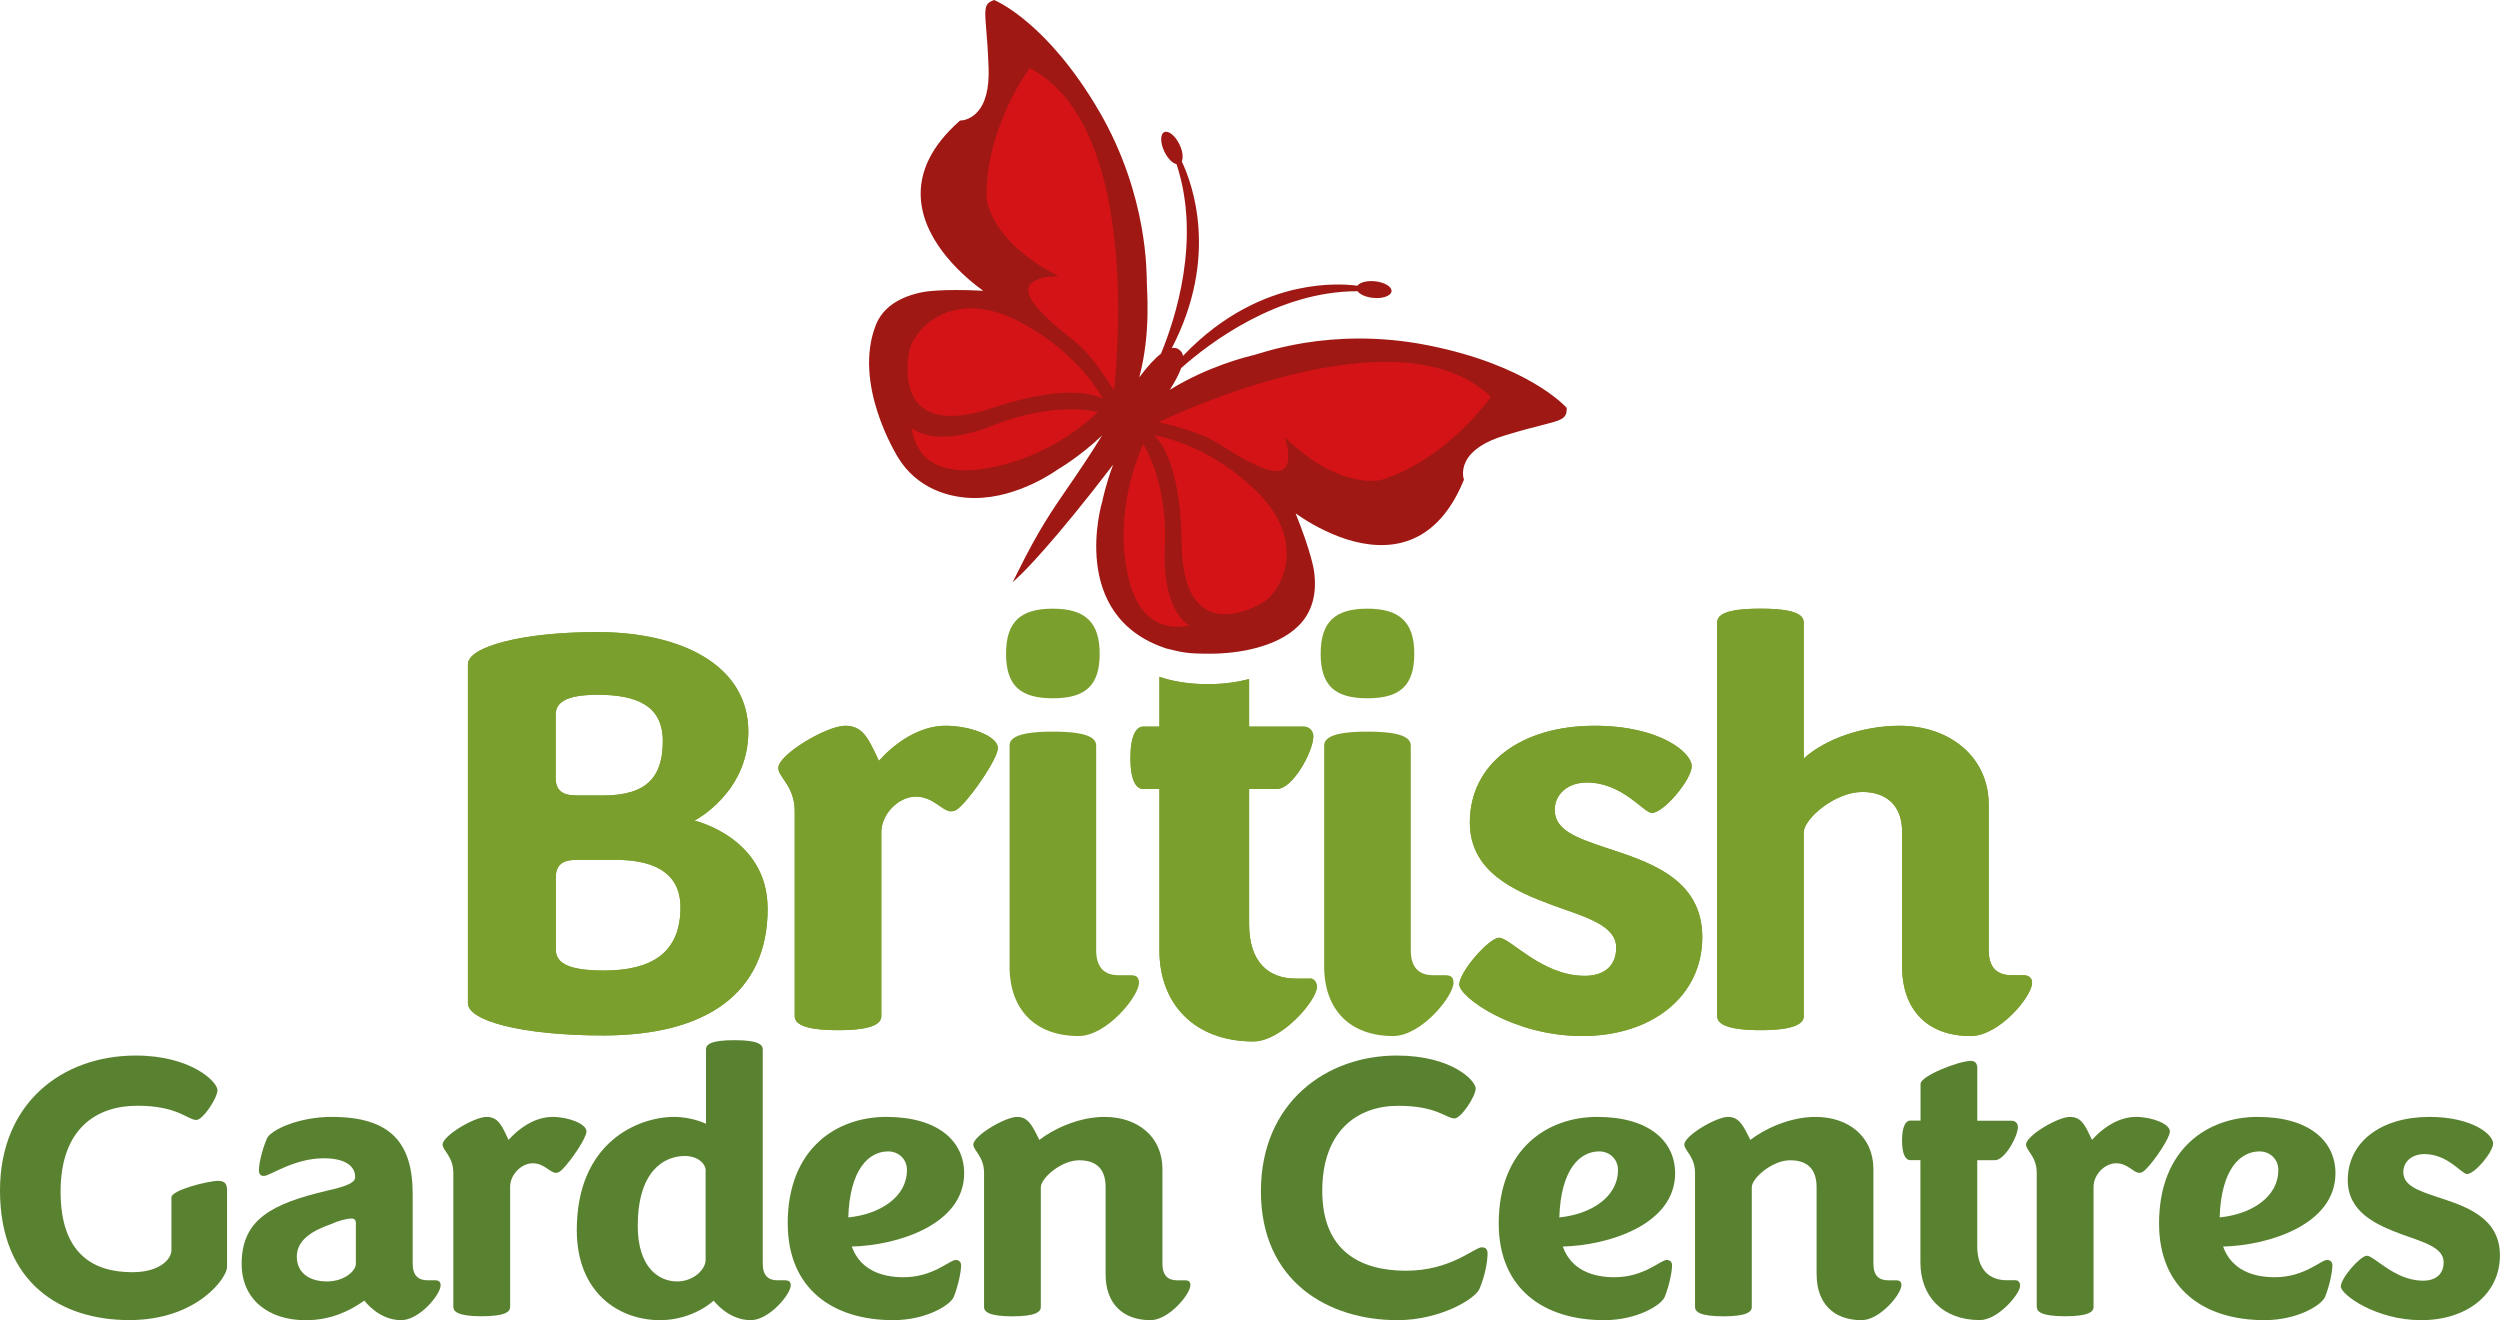
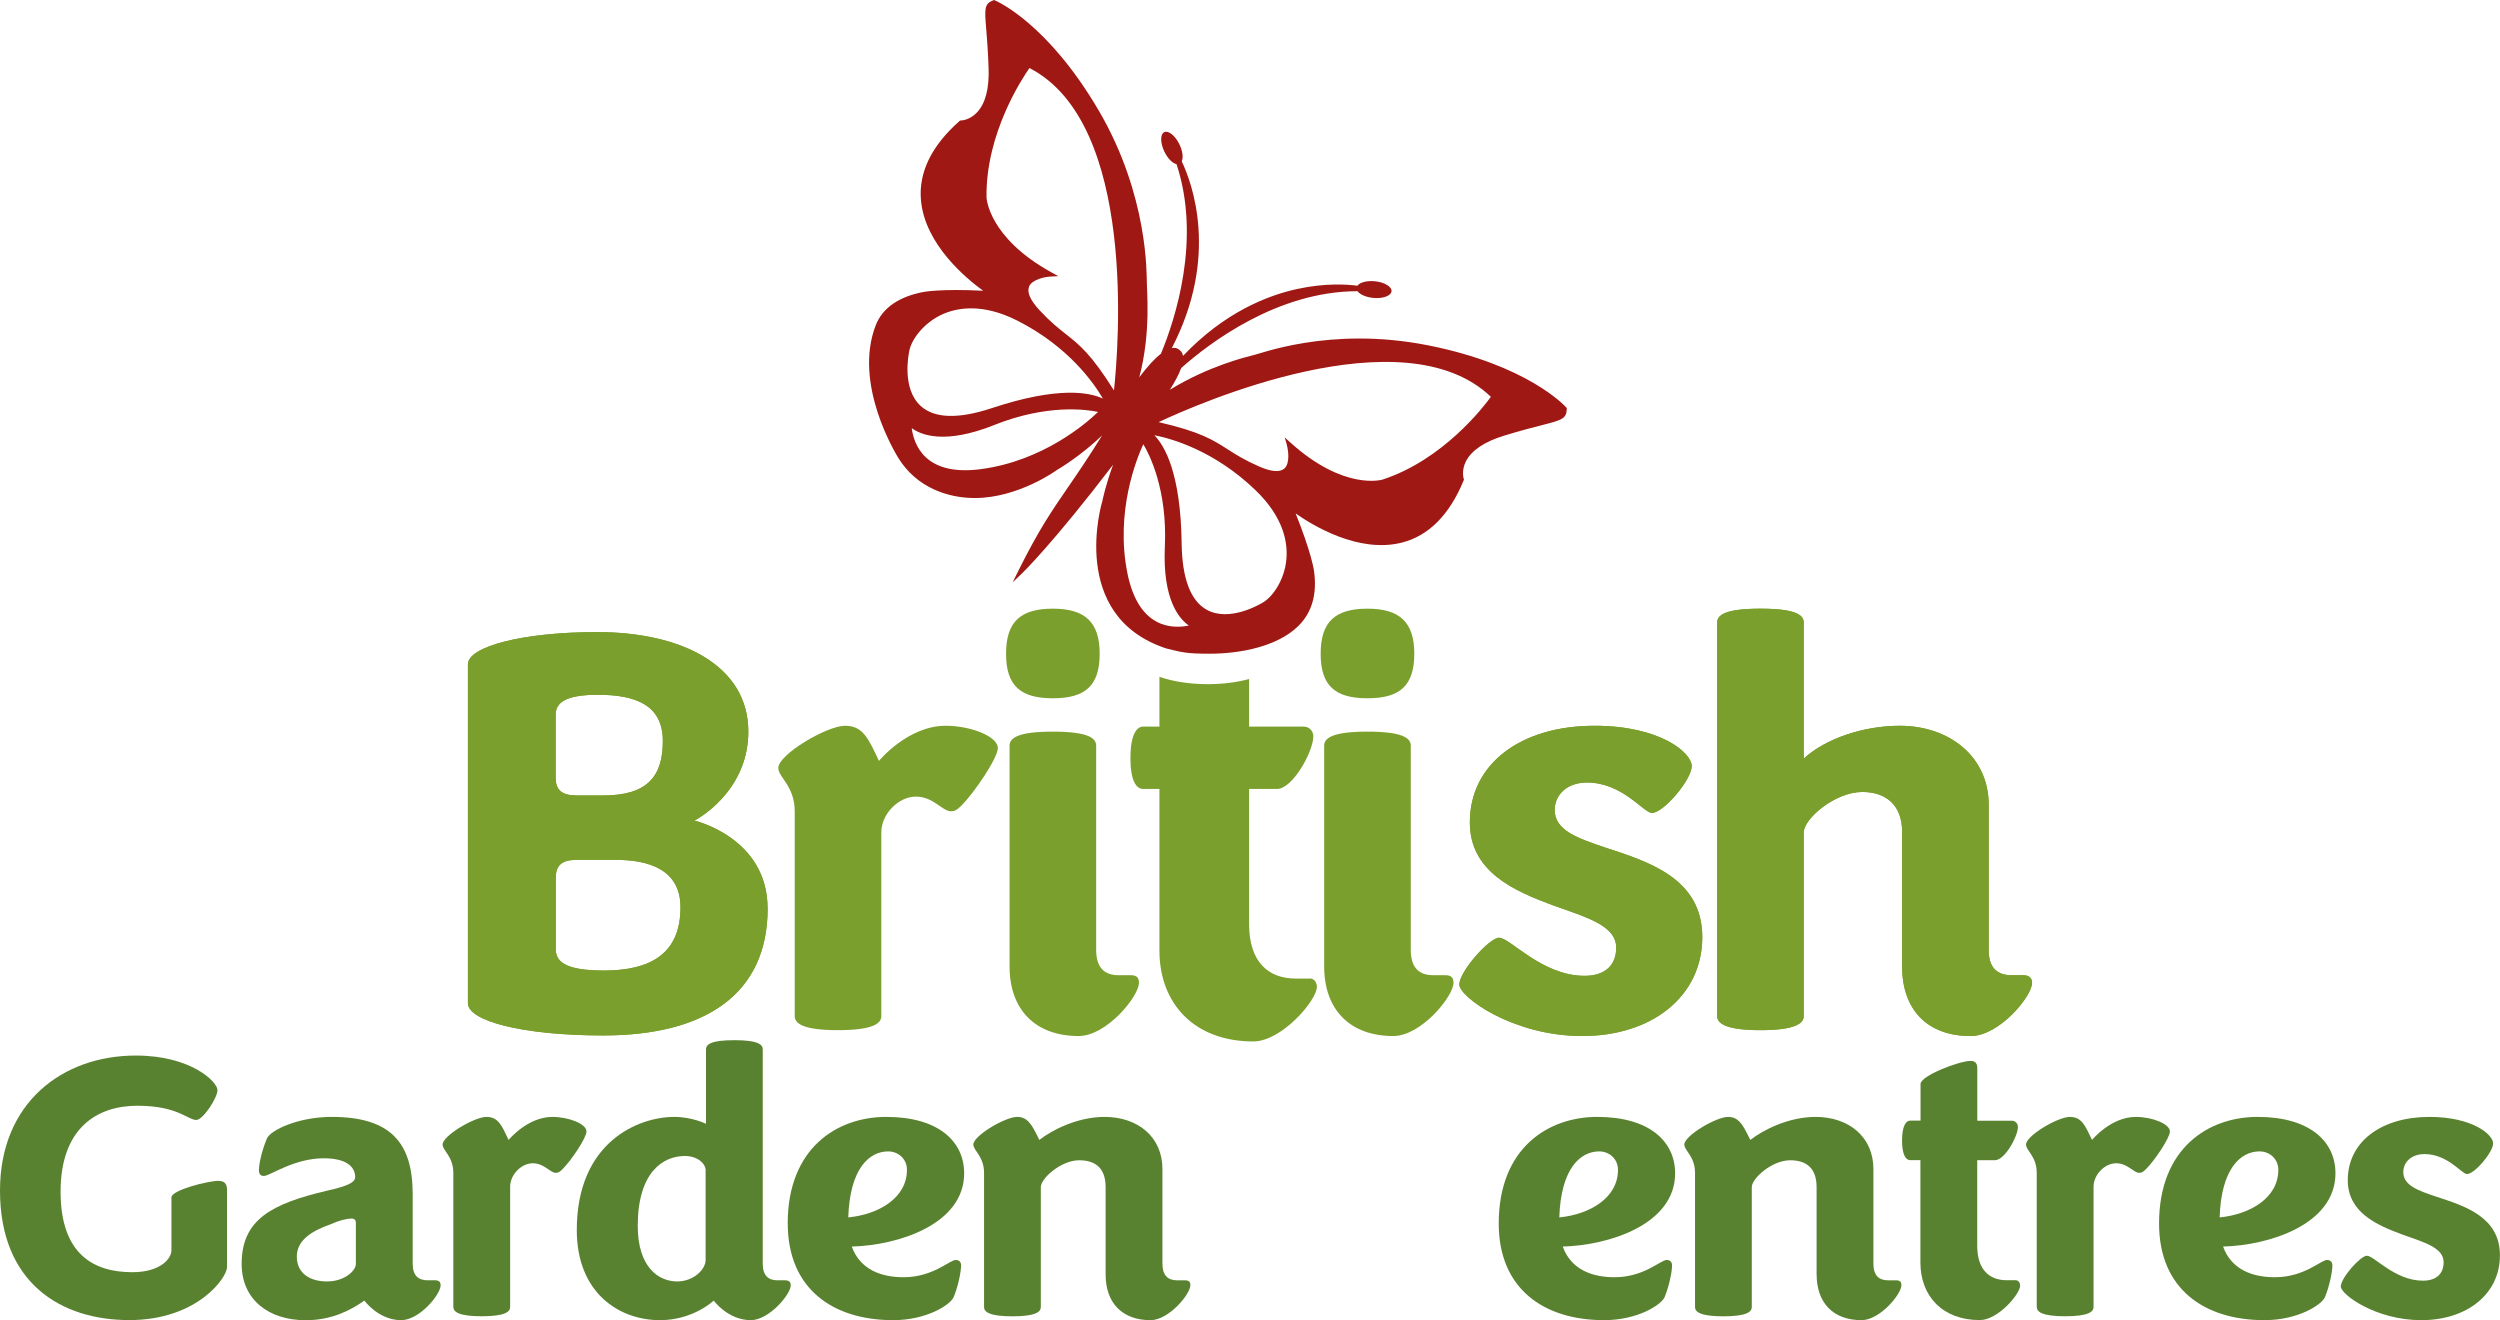
<svg xmlns="http://www.w3.org/2000/svg" id="Layer_1" viewBox="0 0 392 207.01">
  <defs>
    <style>.cls-1{fill:#7b9f2d;}.cls-1,.cls-2,.cls-3,.cls-4{stroke-width:0px;}.cls-2{fill:#598230;}.cls-3{fill:#d41317;}.cls-4{fill:#9f1813;}</style>
  </defs>
  <path class="cls-2" d="M0,186.68c0-13.83,9.86-21.17,21.29-21.17,8.72,0,12.81,4.15,12.81,5.41s-2.29,4.69-3.31,4.69c-1.38,0-2.89-2.23-9.26-2.23s-12.03,3.55-12.03,13.47,5.29,12.63,11.25,12.63c4.45,0,6.13-2.16,6.13-3.43v-8.3c0-1.14,5.71-2.59,7.34-2.59.96,0,1.38.42,1.38,1.44v12.09c0,1.62-4.63,8.3-15.34,8.3S0,201.17,0,186.68Z" />
  <path class="cls-2" d="M57.13,203.94c-2.23,1.56-5.17,3.07-9.2,3.07-5.77,0-10.04-3.19-10.04-8.84,0-6.98,4.75-9.44,13.47-11.49,2.89-.66,4.33-1.2,4.33-2.11,0-1.74-1.56-2.95-4.93-2.95-4.69,0-8.42,2.77-9.38,2.77-.54,0-.78-.3-.78-.9,0-.96.42-3.01,1.26-4.99.6-1.32,4.93-3.37,10.16-3.37,9.2,0,12.69,4.03,12.69,12.09v10.94c0,1.86.9,2.59,2.34,2.59h1.2c.6,0,.84.3.84.78,0,1.44-3.31,5.47-6.19,5.47-3.55,0-5.77-3.07-5.77-3.07ZM51.29,200.93c2.65,0,4.51-1.62,4.51-2.77v-6.43c0-.36-.18-.66-.66-.66-.78,0-1.98.3-3.31.9-2.53.9-5.29,2.29-5.29,5.05,0,2.59,1.98,3.91,4.75,3.91Z" />
  <path class="cls-2" d="M71.08,204.96v-21.05c0-2.59-1.68-3.49-1.68-4.45,0-1.38,4.99-4.33,6.86-4.33s2.41,1.32,3.49,3.61c0,0,2.95-3.61,6.86-3.61,2.53,0,5.35,1.08,5.35,2.28,0,1.02-2.41,4.57-3.73,5.89-.42.42-.66.6-1.08.6-.9,0-1.8-1.5-3.61-1.5s-3.55,1.8-3.55,3.67v18.88c0,.72-.78,1.44-4.45,1.44s-4.45-.72-4.45-1.44Z" />
  <path class="cls-2" d="M90.44,192.87c0-13.83,9.68-17.74,15.27-17.74,2.83,0,4.99,1.08,4.99,1.08v-11.67c0-.78.78-1.44,4.45-1.44s4.45.66,4.45,1.44v33.62c0,1.86.9,2.59,2.29,2.59h1.2c.66,0,.9.3.9.78,0,1.44-3.43,5.47-6.25,5.47-3.61,0-5.83-3.07-5.83-3.07,0,0-3.19,3.07-8.42,3.07-6.43,0-13.05-4.27-13.05-14.13ZM110.65,183.55c0-1.14-1.32-2.29-3.25-2.29-3.43,0-7.4,2.53-7.4,10.95,0,6.49,3.25,8.72,6.19,8.72,2.53,0,4.45-1.86,4.45-3.37v-14.01Z" />
  <path class="cls-2" d="M123.51,191.85c0-11.85,7.76-16.72,15.46-16.72,8.18,0,12.21,3.85,12.21,8.84,0,8.06-10.46,11.31-17.62,11.49,1.32,3.67,4.69,4.81,8.12,4.81,4.63,0,7.22-2.71,8.18-2.71.42,0,.84.24.84.84,0,.96-.42,3.13-1.14,4.93-.48,1.26-4.27,3.67-9.5,3.67-9.5,0-16.54-4.93-16.54-15.15ZM133.01,190.89c4.81-.48,9.2-3.07,9.2-7.46,0-1.68-1.32-2.89-2.95-2.89-3.01,0-6.01,2.77-6.25,10.34Z" />
  <path class="cls-2" d="M173.36,199.85v-13.71c0-2.89-1.5-4.21-4.15-4.21-2.83,0-6.01,2.83-6.01,4.21v18.82c0,.72-.78,1.44-4.45,1.44s-4.45-.72-4.45-1.44v-21.05c0-2.59-1.68-3.49-1.68-4.45,0-1.38,4.99-4.33,6.86-4.33,1.56,0,2.23,1.08,3.13,2.89l.36.72c1.98-1.56,6.01-3.61,10.22-3.61,5.23,0,9.08,3.13,9.08,8.18v14.85c0,1.86.9,2.59,2.28,2.59h1.26c.66,0,.84.3.84.78,0,1.38-3.37,5.47-6.25,5.47-4.45,0-7.04-2.71-7.04-7.16Z" />
-   <path class="cls-2" d="M197.71,186.8c0-13.95,10.28-21.29,21.29-21.29,8.72,0,12.39,3.97,12.39,5.17s-2.29,4.69-3.31,4.69c-1.32,0-2.77-1.98-8.84-1.98-6.38,0-11.91,3.91-11.91,13.35s6.01,12.51,13.11,12.51,10.71-3.67,11.91-3.67c.6,0,.9.3.9.96,0,1.14-.36,3.43-1.26,5.53-.6,1.56-6.13,4.93-12.87,4.93-10.88,0-21.41-6.07-21.41-20.21Z" />
  <path class="cls-2" d="M235,191.85c0-11.85,7.76-16.72,15.45-16.72,8.18,0,12.21,3.85,12.21,8.84,0,8.06-10.46,11.31-17.62,11.49,1.32,3.67,4.69,4.81,8.12,4.81,4.63,0,7.22-2.71,8.18-2.71.42,0,.84.24.84.84,0,.96-.42,3.13-1.14,4.93-.48,1.26-4.27,3.67-9.5,3.67-9.5,0-16.54-4.93-16.54-15.15ZM244.5,190.89c4.81-.48,9.2-3.07,9.2-7.46,0-1.68-1.32-2.89-2.95-2.89-3.01,0-6.01,2.77-6.25,10.34Z" />
  <path class="cls-2" d="M284.84,199.85v-13.71c0-2.89-1.5-4.21-4.15-4.21-2.83,0-6.01,2.83-6.01,4.21v18.82c0,.72-.78,1.44-4.45,1.44s-4.45-.72-4.45-1.44v-21.05c0-2.59-1.68-3.49-1.68-4.45,0-1.38,4.99-4.33,6.86-4.33,1.56,0,2.23,1.08,3.13,2.89l.36.72c1.99-1.56,6.01-3.61,10.22-3.61,5.23,0,9.08,3.13,9.08,8.18v14.85c0,1.86.9,2.59,2.29,2.59h1.26c.66,0,.84.3.84.78,0,1.38-3.37,5.47-6.25,5.47-4.45,0-7.04-2.71-7.04-7.16Z" />
  <path class="cls-2" d="M301.14,175.73v-5.77c0-1.26,6.01-3.61,7.88-3.61.66,0,1.02.36,1.02,1.14v8.24h5.41c.54,0,.96.42.96.96,0,1.5-2.05,5.23-3.61,5.23h-2.77v13.41c0,3.79,1.93,5.41,4.63,5.41h1.38c.48,0,.72.42.72.84,0,1.32-3.49,5.41-6.32,5.41-5.89,0-9.32-3.79-9.32-9.02v-16.06h-1.62c-.66,0-1.26-.84-1.26-3.07s.6-3.13,1.26-3.13h1.62Z" />
  <path class="cls-2" d="M319.36,204.96v-21.05c0-2.59-1.68-3.49-1.68-4.45,0-1.38,4.99-4.33,6.86-4.33s2.4,1.32,3.49,3.61c0,0,2.95-3.61,6.86-3.61,2.53,0,5.35,1.08,5.35,2.28,0,1.02-2.4,4.57-3.73,5.89-.42.42-.66.6-1.08.6-.9,0-1.8-1.5-3.61-1.5s-3.55,1.8-3.55,3.67v18.88c0,.72-.78,1.44-4.45,1.44s-4.45-.72-4.45-1.44Z" />
  <path class="cls-2" d="M338.54,191.85c0-11.85,7.76-16.72,15.45-16.72,8.18,0,12.21,3.85,12.21,8.84,0,8.06-10.46,11.31-17.62,11.49,1.32,3.67,4.69,4.81,8.12,4.81,4.63,0,7.22-2.71,8.18-2.71.42,0,.84.24.84.84,0,.96-.42,3.13-1.14,4.93-.48,1.26-4.27,3.67-9.5,3.67-9.5,0-16.54-4.93-16.54-15.15ZM348.04,190.89c4.81-.48,9.2-3.07,9.2-7.46,0-1.68-1.32-2.89-2.95-2.89-3.01,0-6.01,2.77-6.25,10.34Z" />
  <path class="cls-2" d="M367.04,201.71c0-1.32,3.07-4.81,4.09-4.81,1.14,0,4.39,3.91,8.78,3.91,2.16,0,3.25-1.14,3.25-2.89,0-2.29-3.07-3.13-6.43-4.33-4.09-1.5-8.6-3.49-8.6-8.54,0-6.01,5.23-9.92,12.81-9.92,6.74,0,9.98,2.77,9.98,4.15s-2.89,4.81-4.09,4.81c-.84,0-3.01-3.13-6.68-3.13-1.98,0-3.31,1.2-3.31,2.83,0,2.11,2.35,2.89,5.17,3.85,4.39,1.44,9.98,3.13,9.98,9.2s-5.17,10.16-12.33,10.16-12.63-4.03-12.63-5.29Z" />
  <path class="cls-1" d="M205.35,153.44h-2.18c-4.27,0-7.31-2.57-7.31-8.55v-21.18h4.37c2.47,0,5.7-5.89,5.7-8.26,0-.85-.66-1.52-1.52-1.52h-8.55v-7.46c-1.88.51-4.09.81-6.48.81-2.87,0-5.5-.43-7.58-1.15v7.8h-2.56c-1.04,0-1.99,1.33-1.99,4.94s.95,4.84,1.99,4.84h2.56v25.35c0,8.26,5.41,14.24,14.72,14.24,4.46,0,9.97-6.46,9.97-8.55,0-.66-.38-1.33-1.14-1.33Z" />
  <path class="cls-1" d="M120.37,142.44c0,13.4-9.73,19.92-25.79,19.92-12.76,0-21.21-2.3-21.21-5.05v-53.15c0-2.75,8.45-5.05,20.29-5.05,13.22,0,23.68,5.23,23.68,15.61,0,9.64-8.45,13.95-8.45,13.95,0,0,11.47,2.66,11.47,13.77ZM90.35,124.73h4.22c6.98,0,9.36-3.03,9.36-8.54s-4.04-7.25-10.19-7.25c-5.14,0-6.61,1.28-6.61,3.12v9.91c0,1.84.92,2.75,3.21,2.75ZM87.14,148.78c0,1.84,1.19,3.4,7.53,3.4,7.25,0,12.03-2.57,12.03-9.91,0-5.97-5.05-7.44-10.1-7.44h-6.24c-2.3,0-3.21.92-3.21,2.75v11.2Z" />
-   <path class="cls-1" d="M124.61,159.33v-32.13c0-3.95-2.57-5.32-2.57-6.79,0-2.11,7.62-6.61,10.46-6.61s3.67,2.02,5.32,5.51c0,0,4.5-5.51,10.47-5.51,3.86,0,8.17,1.65,8.17,3.49,0,1.56-3.67,6.98-5.69,9-.64.64-1.01.92-1.65.92-1.38,0-2.75-2.3-5.51-2.3s-5.42,2.75-5.42,5.6v28.82c0,1.1-1.19,2.2-6.79,2.2s-6.79-1.1-6.79-2.2Z" />
  <path class="cls-1" d="M172.43,102.51c0,5.05-2.3,6.98-7.34,6.98s-7.34-1.93-7.34-6.98,2.29-7.07,7.34-7.07,7.34,2.11,7.34,7.07ZM171.88,148.96c0,2.85,1.38,3.95,3.49,3.95h1.93c1.01,0,1.29.46,1.29,1.19,0,2.11-5.05,8.35-9.46,8.35-6.79,0-10.83-4.13-10.83-10.92v-34.61c0-1.19,1.28-2.2,6.79-2.2s6.79,1.01,6.79,2.2v32.04Z" />
  <path class="cls-1" d="M221.76,102.51c0,5.05-2.3,6.98-7.34,6.98s-7.34-1.93-7.34-6.98,2.3-7.07,7.34-7.07,7.34,2.11,7.34,7.07ZM221.21,148.96c0,2.85,1.38,3.95,3.49,3.95h1.93c1.01,0,1.28.46,1.28,1.19,0,2.11-5.05,8.35-9.45,8.35-6.79,0-10.83-4.13-10.83-10.92v-34.61c0-1.19,1.28-2.2,6.79-2.2s6.79,1.01,6.79,2.2v32.04Z" />
  <path class="cls-1" d="M228.82,154.38c0-2.02,4.68-7.34,6.24-7.34,1.74,0,6.7,5.97,13.4,5.97,3.3,0,4.96-1.74,4.96-4.41,0-3.49-4.68-4.77-9.82-6.61-6.24-2.3-13.13-5.32-13.13-13.04,0-9.18,7.99-15.15,19.55-15.15,10.28,0,15.24,4.22,15.24,6.33s-4.41,7.34-6.24,7.34c-1.29,0-4.59-4.77-10.19-4.77-3.03,0-5.05,1.84-5.05,4.31,0,3.21,3.58,4.41,7.9,5.88,6.7,2.2,15.24,4.77,15.24,14.05s-7.89,15.51-18.82,15.51-19.28-6.15-19.28-8.08Z" />
  <path class="cls-1" d="M298.25,151.53v-21.11c0-4.13-2.48-6.24-6.24-6.24-4.31,0-9.18,4.22-9.18,6.33v28.82c0,1.1-1.28,2.2-6.79,2.2s-6.79-1.1-6.79-2.2v-61.69c0-1.19,1.19-2.2,6.79-2.2s6.79,1.01,6.79,2.2v21.3c3.4-3.12,9.36-5.14,15.05-5.14,7.8,0,13.95,4.86,13.95,12.39v22.77c0,2.85,1.38,3.95,3.58,3.95h1.84c.92,0,1.38.46,1.38,1.19,0,2.11-5.14,8.35-9.64,8.35-6.79,0-10.74-4.13-10.74-10.92Z" />
-   <path class="cls-1" d="M205.35,153.44h-2.18c-4.27,0-7.31-2.57-7.31-8.55v-21.18h4.37c2.47,0,5.7-5.89,5.7-8.26,0-.85-.66-1.52-1.52-1.52h-8.55v-7.46c-1.88.51-4.09.81-6.48.81-2.87,0-5.5-.43-7.58-1.15v7.8h-2.56c-1.04,0-1.99,1.33-1.99,4.94s.95,4.84,1.99,4.84h2.56v25.35c0,8.26,5.41,14.24,14.72,14.24,4.46,0,9.97-6.46,9.97-8.55,0-.66-.38-1.33-1.14-1.33Z" />
  <path class="cls-1" d="M120.37,142.44c0,13.4-9.73,19.92-25.79,19.92-12.76,0-21.21-2.3-21.21-5.05v-53.15c0-2.75,8.45-5.05,20.29-5.05,13.22,0,23.68,5.23,23.68,15.61,0,9.64-8.45,13.95-8.45,13.95,0,0,11.47,2.66,11.47,13.77ZM90.35,124.73h4.22c6.98,0,9.36-3.03,9.36-8.54s-4.04-7.25-10.19-7.25c-5.14,0-6.61,1.28-6.61,3.12v9.91c0,1.84.92,2.75,3.21,2.75ZM87.14,148.78c0,1.84,1.19,3.4,7.53,3.4,7.25,0,12.03-2.57,12.03-9.91,0-5.97-5.05-7.44-10.1-7.44h-6.24c-2.3,0-3.21.92-3.21,2.75v11.2Z" />
  <path class="cls-1" d="M124.61,159.33v-32.13c0-3.95-2.57-5.32-2.57-6.79,0-2.11,7.62-6.61,10.46-6.61s3.67,2.02,5.32,5.51c0,0,4.5-5.51,10.47-5.51,3.86,0,8.17,1.65,8.17,3.49,0,1.56-3.67,6.98-5.69,9-.64.64-1.01.92-1.65.92-1.38,0-2.75-2.3-5.51-2.3s-5.42,2.75-5.42,5.6v28.82c0,1.1-1.19,2.2-6.79,2.2s-6.79-1.1-6.79-2.2Z" />
  <path class="cls-1" d="M228.82,154.38c0-2.02,4.68-7.34,6.24-7.34,1.74,0,6.7,5.97,13.4,5.97,3.3,0,4.96-1.74,4.96-4.41,0-3.49-4.68-4.77-9.82-6.61-6.24-2.3-13.13-5.32-13.13-13.04,0-9.18,7.99-15.15,19.55-15.15,10.28,0,15.24,4.22,15.24,6.33s-4.41,7.34-6.24,7.34c-1.29,0-4.59-4.77-10.19-4.77-3.03,0-5.05,1.84-5.05,4.31,0,3.21,3.58,4.41,7.9,5.88,6.7,2.2,15.24,4.77,15.24,14.05s-7.89,15.51-18.82,15.51-19.28-6.15-19.28-8.08Z" />
  <path class="cls-1" d="M298.25,151.53v-21.11c0-4.13-2.48-6.24-6.24-6.24-4.31,0-9.18,4.22-9.18,6.33v28.82c0,1.1-1.28,2.2-6.79,2.2s-6.79-1.1-6.79-2.2v-61.69c0-1.19,1.19-2.2,6.79-2.2s6.79,1.01,6.79,2.2v21.3c3.4-3.12,9.36-5.14,15.05-5.14,7.8,0,13.95,4.86,13.95,12.39v22.77c0,2.85,1.38,3.95,3.58,3.95h1.84c.92,0,1.38.46,1.38,1.19,0,2.11-5.14,8.35-9.64,8.35-6.79,0-10.74-4.13-10.74-10.92Z" />
-   <path class="cls-3" d="M174.81,62.42s6.49-43.05-15.25-53.33l-5.06,8.06-3.22,10.63,1.03,6.06,5.38,6.84,1.22,2.97-.21,1.79-1.61,1.51-5.23-.19-9.66,3.13-2.49,5.51.69,13.15,5.72,6.32,11.72.45,9.74-5.49,7.23-7.4Z" />
-   <path class="cls-3" d="M179.78,66.07s38.21-20.86,55.32-3.95l-5.84,7.52-8.88,6.67-6.05,1.11-8.27-2.71-3.21-.12-1.6.81-.86,2.03,1.97,4.85.37,10.14-4.32,4.22-12.59,3.85-7.9-3.2-4.44-10.86,1.82-11.03,4.47-9.32Z" />
  <path class="cls-4" d="M245.61,63.91c-.24-.27-6.08-6.66-21.67-9.76-15.58-3.1-26.76,1.52-27.59,1.58-.92.24-6.85,1.66-12.92,5.39.76-1.2,1.41-2.38,1.78-3.41,4.38-3.89,15.07-12.05,27.65-12.05.37.51,1.32.94,2.46,1.05,1.52.15,2.8-.32,2.87-1.04.07-.72-1.1-1.42-2.62-1.57-1.26-.12-2.35.18-2.73.7-1.58-.21-5.02-.45-9.43.51-4.78,1.04-11.49,3.73-17.91,10.49-.08-.42-.27-.75-.6-.96-.12-.11-.37-.32-.95-.3-.07,0-.15.05-.22.06,7.47-14.37,3.2-25.88,1.57-29.3.26-.58.15-1.61-.36-2.66-.66-1.37-1.73-2.23-2.38-1.92-.65.31-.65,1.68.02,3.06.52,1.08,1.28,1.83,1.9,1.96,3.91,11.79-.22,24.36-2.44,29.72-.99.76-2.12,2-3.4,3.7,1.89-7.1,1.15-13.85,1.18-15.15-.06-.77.29-13.3-7.52-26.65C164.27,3.64,156.33.2,156,.06l-.13-.06-.13.05c-1.42.54-1.36,1.36-1.11,4.41.12,1.43.28,3.4.38,6.16.12,3.27-.5,5.64-1.85,7.04-1.15,1.2-2.42,1.23-2.47,1.23h-.14s-.1.09-.1.09c-4.37,3.86-6.41,8.02-6.05,12.35.58,6.97,7.12,12.35,9.76,14.26-6.62-.34-9.3.18-9.41.2-3.63.7-6.33,2.37-7.43,5.2-3.59,9.22,3.15,20.14,3.47,20.71,2.95,4.86,7.99,6.39,12.05,6.39,6.88,0,12.89-4.39,12.97-4.45.25-.14,3.7-2.19,7-5.37-2.19,3.54-3.86,5.97-5.36,8.15-2.55,3.71-4.57,6.64-7.76,13.06l-.91,1.83,1.48-1.41c.05-.05,4.75-4.57,14.28-17.04-1.15,3.07-1.66,5.55-1.7,5.75-.06.18-5.43,17.99,10.04,23.07,2.53.61,3.11.82,6.8.82,4.62,0,10.51-1.05,13.86-4.31,2.18-2.12,3.02-5.06,2.49-8.72-.02-.12-.4-2.81-2.88-8.97,2.67,1.88,9.88,6.3,16.66,4.58,4.21-1.07,7.47-4.35,9.69-9.75l.05-.13-.04-.13s-.41-1.25.35-2.74c.89-1.73,2.92-3.09,6.05-4.04,2.65-.81,4.55-1.3,5.95-1.65,2.96-.76,3.76-.96,3.81-2.49v-.15s-.09-.11-.09-.11ZM201.78,69.8c.21.74.54,2.86-.41,3.68-.7.61-2.06.49-3.93-.33-2.33-1.02-3.67-1.88-4.96-2.71-2.28-1.46-4.26-2.74-10.81-4.25,5.92-2.78,38.36-17.13,52.1-3.97-1.11,1.54-7.49,9.88-16.99,12.98-.06.02-6.01,1.79-14.4-5.77l-.93-.84.34,1.2ZM182.65,85.71c-.39,8.39,2.31,11.38,3.76,12.37-1.11.24-3.16.44-5.1-.62-2.23-1.22-3.75-3.75-4.52-7.52-1.97-9.69,1.46-18.08,2.48-20.29.99,1.65,3.79,7.17,3.38,16.07ZM180.99,68.24c2.82.55,9.44,2.44,15.86,8.61,4.51,4.33,5.12,8.37,4.84,11-.32,3.06-2.05,5.62-3.58,6.57-.53.33-5.31,3.16-8.88,1.2-2.55-1.4-3.88-4.92-3.95-10.44-.14-11.02-2.69-15.33-4.29-16.95ZM172.95,62.51c-2.05-.98-6.96-1.99-17.42,1.48-5.25,1.74-9,1.63-11.16-.33-3.02-2.74-1.9-8.18-1.76-8.79.4-1.76,2.26-4.23,5.04-5.53,1.16-.54,2.69-.99,4.61-.99,2.04,0,4.5.51,7.37,1.98,7.92,4.05,11.87,9.7,13.31,12.18ZM161.34,44.96c.47-1.17,2.57-1.55,3.35-1.59l1.25-.07-1.09-.6c-9.89-5.47-10.16-11.67-10.16-11.73-.17-10,5.63-18.74,6.73-20.3,16.92,8.7,13.95,44.04,13.25,50.55-3.57-5.7-5.42-7.16-7.54-8.83-1.21-.95-2.46-1.94-4.18-3.8-1.39-1.51-1.94-2.75-1.6-3.61ZM155.89,66.64c8.27-3.29,14.41-2.45,16.29-2.05-1.75,1.69-8.56,7.67-18.37,8.97-3.81.51-6.71-.1-8.59-1.81-1.64-1.49-2.12-3.49-2.26-4.62,1.41,1.05,5.12,2.63,12.92-.48Z" />
</svg>